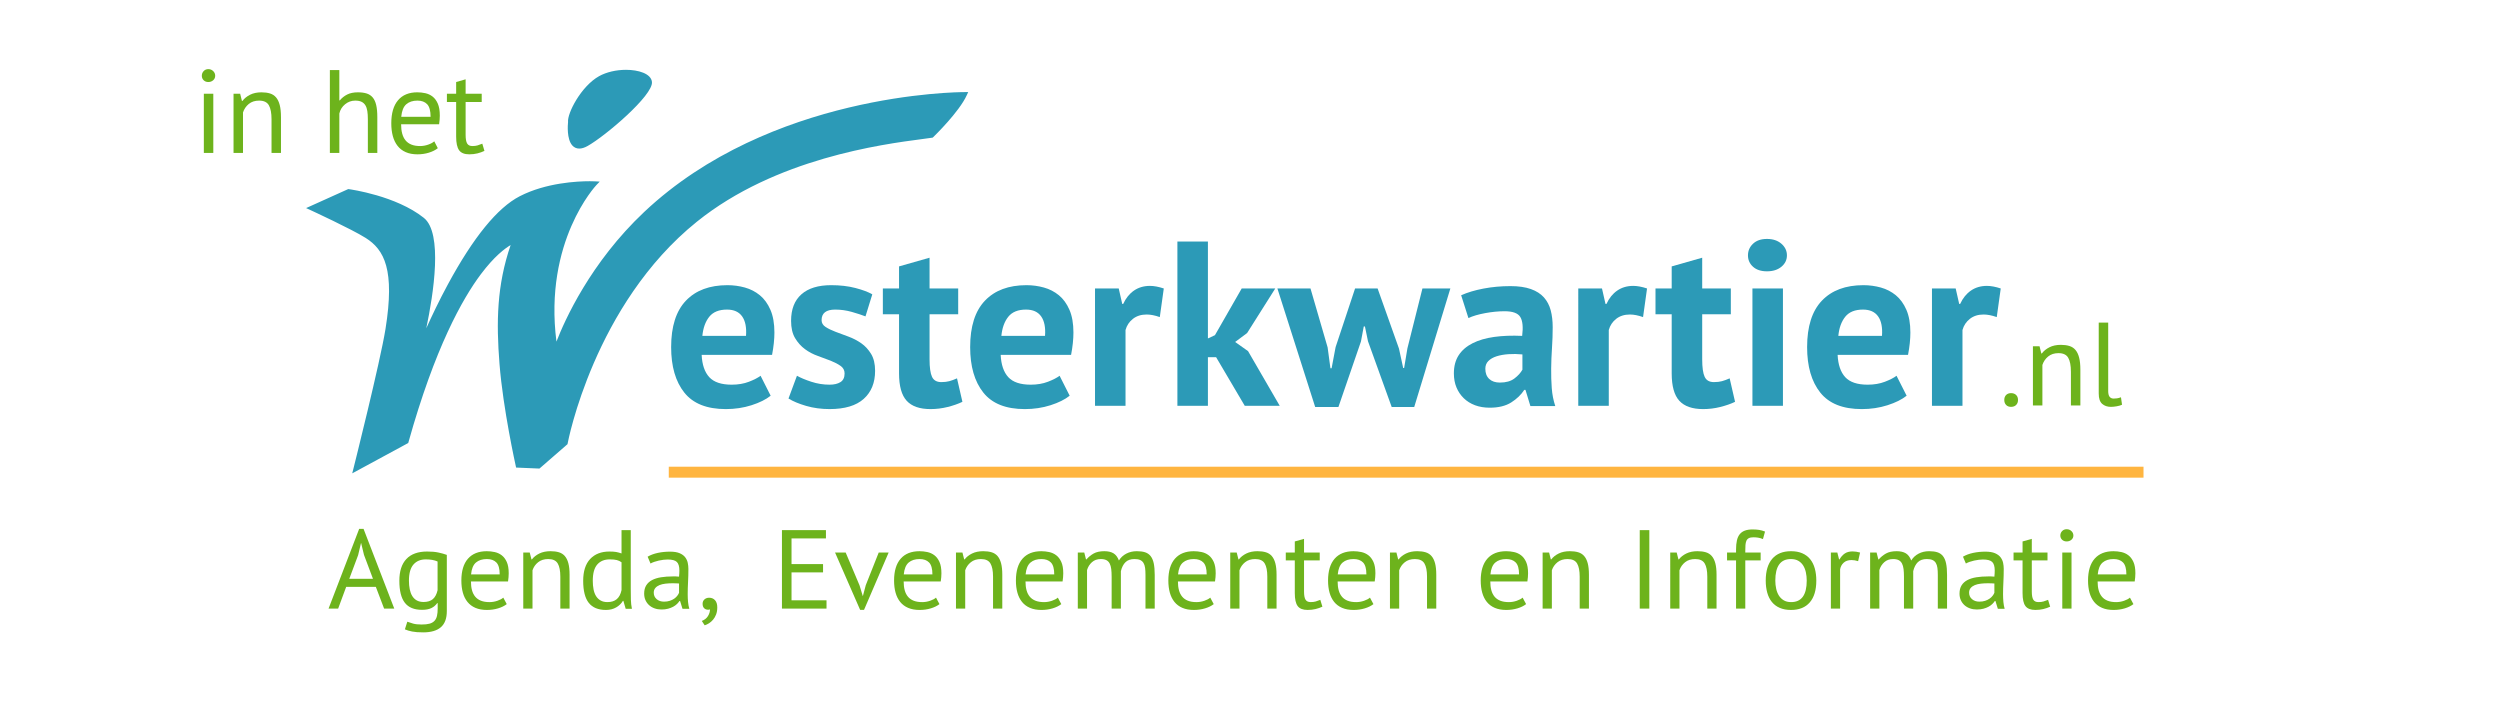
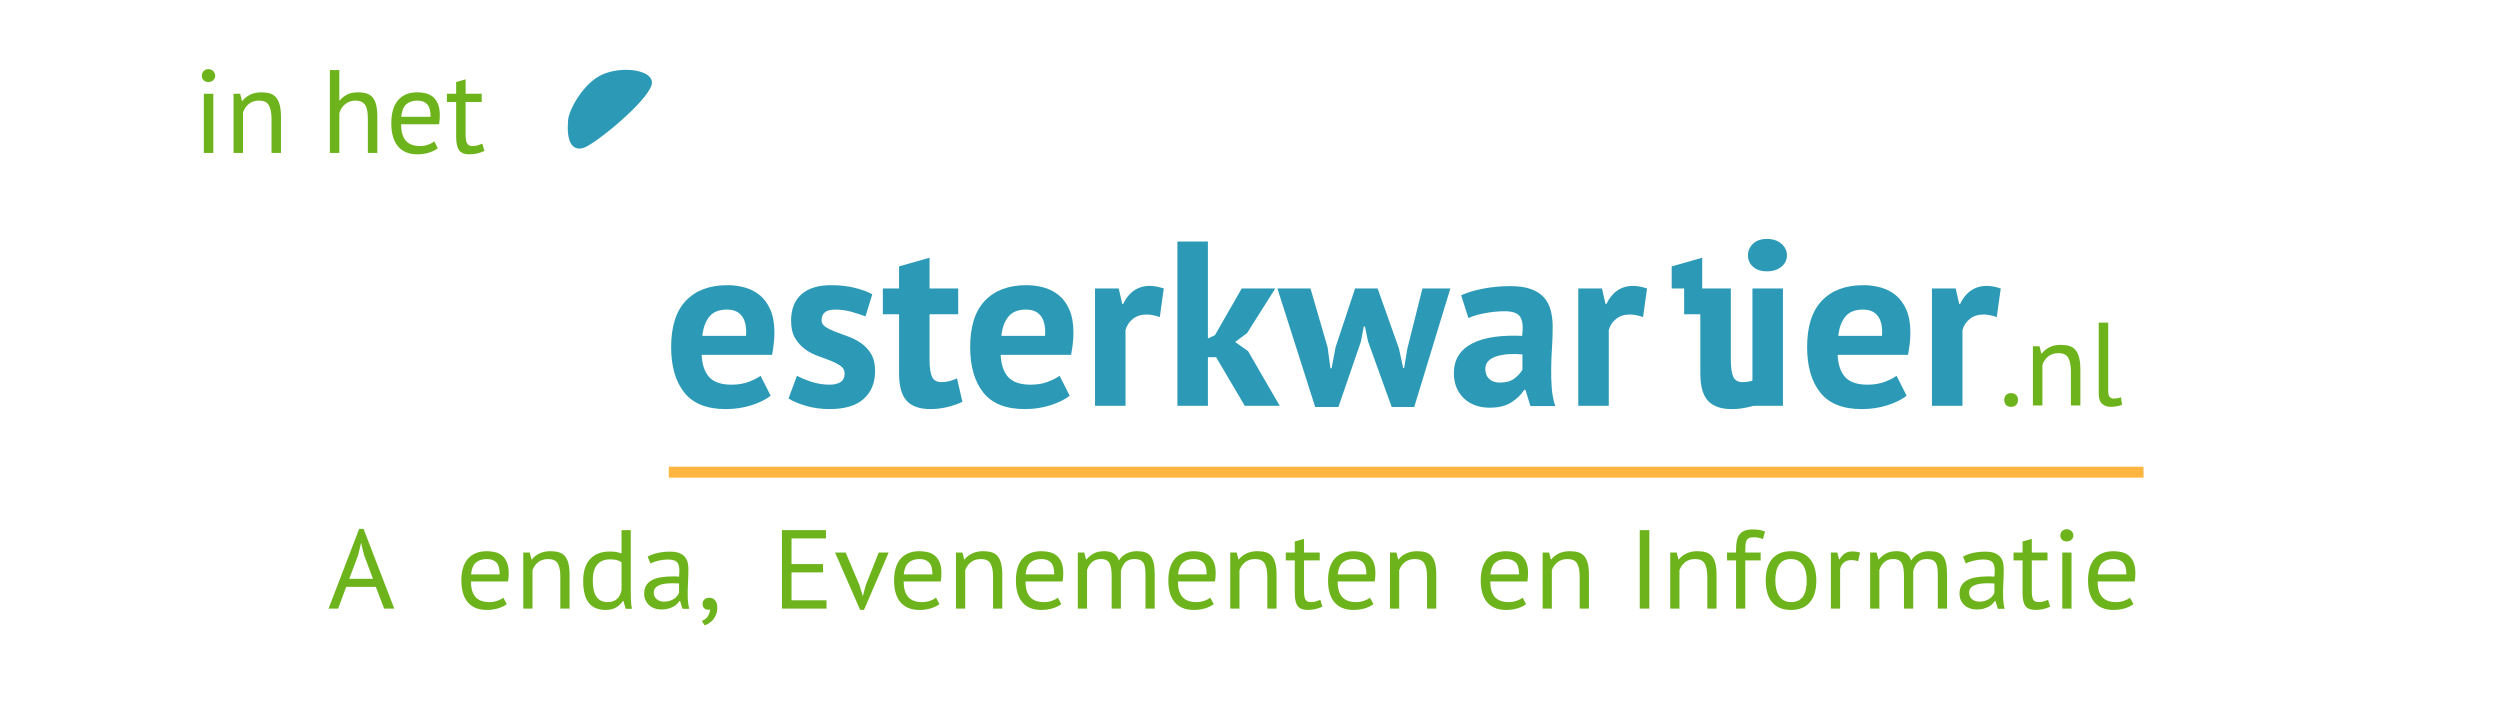
<svg xmlns="http://www.w3.org/2000/svg" version="1.1" id="Layer_1" x="0px" y="0px" width="471.416px" height="134px" viewBox="0 0 471.416 134" enable-background="new 0 0 471.416 134" xml:space="preserve">
  <g>
    <g>
      <path fill="#2C9AB7" d="M109.231,27.813c-0.461,0-0.852-0.174-1.159-0.519c-1.084-1.212-0.762-4.183-0.746-4.308    c-0.221-1.309,2.32-6.543,5.75-8.449c1.333-0.741,3.147-1.167,4.974-1.167c2.224,0,4.535,0.652,4.684,2.11    c0.226,2.266-8.393,9.834-12.022,11.867C110.16,27.657,109.662,27.813,109.231,27.813z" />
      <g>
        <path fill="#2C9AB7" d="M118.05,13.574c2.337,0,4.355,0.713,4.479,1.926c0.208,2.074-8.121,9.541-11.918,11.668     c-0.548,0.308-1.003,0.439-1.381,0.439c-2.223,0-1.702-4.599-1.702-4.599c-0.204-1.262,2.229-6.394,5.647-8.294     C114.59,13.929,116.399,13.574,118.05,13.574 M118.05,13.166c-1.859,0-3.708,0.434-5.073,1.191c-3.4,1.89-6.04,7.021-5.862,8.656     c-0.052,0.502-0.275,3.208,0.804,4.417c0.348,0.389,0.79,0.586,1.311,0.586c0.467,0,0.999-0.165,1.581-0.492     c3.341-1.872,12.376-9.554,12.125-12.065C122.775,13.874,120.365,13.166,118.05,13.166L118.05,13.166z" />
      </g>
    </g>
    <g>
-       <path fill="#2C9AB7" d="M66.845,88.406c0.05-0.198,5.041-20.066,6.05-26.342c1.808-11.274-0.228-15.1-3.84-17.375    c-2.693-1.697-10.358-5.229-10.436-5.263l-0.408-0.188l7.487-3.376l0.057,0.008c0.088,0.011,8.849,1.238,14.039,5.37    c3.929,3.128,1.296,16.768-0.044,22.588c2.698-6.296,10.264-22.482,18.352-26.644c4.924-2.532,10.801-2.806,13.099-2.806    c0.628,0,0.987,0.021,0.987,0.021l0.445,0.024l-0.31,0.321c-0.104,0.109-10.309,10.971-7.491,30.505    c1.132-3.117,5.913-14.898,16.793-25.145c23.653-22.279,58.824-22.534,60.309-22.534h0.317l-0.129,0.289    c-1.416,3.126-6.084,7.663-6.283,7.854l-0.046,0.045l-0.065,0.01c-0.468,0.072-1.093,0.155-1.85,0.253    c-7.577,0.996-27.702,3.64-42.589,15.623c-19.463,15.665-24.398,41.669-24.445,41.93l-0.014,0.07l-5.18,4.505l-4.162-0.179    l-0.034-0.152c-0.023-0.106-2.391-10.762-3.055-19.159c-0.642-8.114-0.5-15.132,2.259-22.879    c-0.887,0.434-3.142,1.826-6.082,5.725c-3.518,4.665-8.756,13.969-13.743,31.811L76.809,83.4l-10.076,5.458L66.845,88.406z" />
-       <path fill="#2C9AB7" d="M181.935,17.774C181.936,17.774,181.936,17.774,181.935,17.774c-1.416,3.126-6.24,7.791-6.24,7.791    c-5.057,0.78-28.082,2.674-44.536,15.92c-19.751,15.896-24.518,42.051-24.518,42.051l-5.064,4.403l-3.925-0.168    c0,0-2.38-10.648-3.051-19.13c-0.673-8.481-0.424-15.537,2.406-23.235c0,0-10.669,3.137-20.373,37.853l-9.591,5.196    c0,0,5.032-20.004,6.054-26.36c1.885-11.754-0.475-15.403-3.934-17.581c-2.735-1.724-10.459-5.276-10.459-5.276l7.024-3.167    c0,0,8.732,1.183,13.938,5.328c4.875,3.881-0.756,24.995-0.756,24.995s9.351-23.917,19.287-29.03    c4.888-2.514,10.728-2.784,13.005-2.784c0.62,0,0.977,0.021,0.977,0.021s-10.705,11.104-7.421,31.497    c0,0,4.301-13.876,17.009-25.845C145.589,17.815,181.675,17.774,181.935,17.774 M182.57,17.366h-0.633h-0.001    c-1.489,0-36.738,0.257-60.45,22.59c-10.161,9.57-15.021,20.48-16.559,24.463c-2.414-18.919,7.441-29.426,7.544-29.533    l0.616-0.641l-0.888-0.051c0,0-0.364-0.021-0.999-0.021c-2.313,0-8.228,0.277-13.191,2.83c-4.196,2.158-8.752,7.745-13.542,16.601    c-1.661,3.071-3.061,6.021-4.084,8.299c1.372-6.523,3.15-17.945-0.462-20.822c-5.233-4.167-13.776-5.364-14.137-5.413    l-0.117-0.015l-0.107,0.047l-7.023,3.168l-0.818,0.369l0.815,0.375c0.077,0.036,7.73,3.562,10.412,5.25    c3.544,2.232,5.539,6.006,3.748,17.17c-1.007,6.266-5.996,26.124-6.046,26.325l-0.228,0.901l0.818-0.442l9.592-5.197l0.151-0.082    l0.047-0.168c4.962-17.75,10.168-27.023,13.66-31.677c2.522-3.359,4.534-4.857,5.602-5.482    c-2.603,7.584-2.727,14.499-2.095,22.464c0.665,8.413,3.036,19.082,3.059,19.187l0.068,0.306l0.313,0.014l3.923,0.168l0.163,0.008    l0.123-0.105l5.064-4.403l0.109-0.095l0.025-0.142c0.047-0.261,4.973-26.194,24.373-41.808    c14.842-11.948,34.927-14.586,42.487-15.58c0.76-0.1,1.386-0.182,1.854-0.254l0.128-0.021l0.094-0.09    c0.2-0.193,4.897-4.754,6.329-7.916L182.57,17.366L182.57,17.366z" />
-     </g>
+       </g>
  </g>
  <g enable-background="new    ">
    <path fill="#2C9AB7" d="M145.32,74.619c-0.885,0.708-2.088,1.306-3.607,1.793c-1.52,0.486-3.135,0.729-4.846,0.729   c-3.57,0-6.182-1.04-7.833-3.12c-1.653-2.08-2.479-4.935-2.479-8.563c0-3.895,0.93-6.816,2.788-8.763   c1.859-1.947,4.47-2.921,7.834-2.921c1.121,0,2.213,0.148,3.275,0.442c1.062,0.295,2.006,0.782,2.833,1.46   c0.826,0.679,1.49,1.594,1.992,2.744c0.501,1.151,0.752,2.582,0.752,4.293c0,0.62-0.038,1.284-0.111,1.992   c-0.074,0.708-0.185,1.446-0.332,2.213h-13.277c0.089,1.859,0.568,3.26,1.438,4.205c0.87,0.944,2.279,1.416,4.227,1.416   c1.209,0,2.294-0.184,3.253-0.553c0.958-0.369,1.689-0.745,2.191-1.129L145.32,74.619z M137.088,58.377   c-1.504,0-2.619,0.45-3.341,1.35c-0.723,0.9-1.158,2.102-1.306,3.607h8.232c0.118-1.593-0.125-2.817-0.73-3.673   C139.338,58.805,138.386,58.377,137.088,58.377z" />
    <path fill="#2C9AB7" d="M159.261,70.415c0-0.59-0.251-1.062-0.752-1.416c-0.502-0.354-1.122-0.679-1.859-0.974   c-0.738-0.295-1.549-0.598-2.434-0.908c-0.885-0.31-1.697-0.737-2.434-1.284c-0.738-0.545-1.357-1.239-1.859-2.08   c-0.502-0.841-0.752-1.925-0.752-3.253c0-2.183,0.648-3.85,1.947-5.001c1.298-1.151,3.171-1.726,5.621-1.726   c1.682,0,3.201,0.177,4.559,0.531c1.357,0.354,2.419,0.752,3.187,1.195l-1.284,4.16c-0.679-0.266-1.535-0.545-2.567-0.841   c-1.033-0.294-2.08-0.442-3.143-0.442c-1.711,0-2.567,0.664-2.567,1.991c0,0.531,0.25,0.959,0.752,1.284   c0.501,0.325,1.121,0.627,1.859,0.907c0.737,0.281,1.549,0.583,2.434,0.907c0.885,0.325,1.696,0.746,2.434,1.261   c0.737,0.517,1.357,1.188,1.859,2.014c0.501,0.827,0.752,1.888,0.752,3.186c0,2.243-0.716,4.006-2.146,5.289   c-1.431,1.283-3.578,1.925-6.439,1.925c-1.564,0-3.032-0.198-4.404-0.597s-2.486-0.863-3.341-1.395l1.593-4.293   c0.678,0.384,1.578,0.76,2.7,1.129c1.121,0.369,2.271,0.553,3.452,0.553c0.855,0,1.542-0.162,2.058-0.486   C159.002,71.729,159.261,71.183,159.261,70.415z" />
    <path fill="#2C9AB7" d="M166.475,54.394h3.054v-4.16l5.754-1.638v5.798h5.399v4.868h-5.399v8.498c0,1.534,0.155,2.633,0.464,3.297   c0.31,0.664,0.892,0.996,1.749,0.996c0.59,0,1.099-0.06,1.527-0.178c0.427-0.117,0.907-0.294,1.438-0.53l1.018,4.426   c-0.796,0.384-1.726,0.708-2.788,0.974s-2.14,0.397-3.231,0.397c-2.036,0-3.534-0.523-4.492-1.57   c-0.959-1.047-1.438-2.767-1.438-5.156V59.262h-3.054V54.394z" />
    <path fill="#2C9AB7" d="M201.705,74.619c-0.885,0.708-2.088,1.306-3.607,1.793c-1.52,0.486-3.135,0.729-4.846,0.729   c-3.57,0-6.182-1.04-7.833-3.12c-1.653-2.08-2.479-4.935-2.479-8.563c0-3.895,0.93-6.816,2.788-8.763   c1.859-1.947,4.47-2.921,7.834-2.921c1.121,0,2.213,0.148,3.275,0.442c1.062,0.295,2.006,0.782,2.833,1.46   c0.826,0.679,1.49,1.594,1.992,2.744c0.501,1.151,0.752,2.582,0.752,4.293c0,0.62-0.038,1.284-0.111,1.992   c-0.074,0.708-0.185,1.446-0.332,2.213h-13.277c0.089,1.859,0.568,3.26,1.438,4.205c0.87,0.944,2.279,1.416,4.227,1.416   c1.209,0,2.294-0.184,3.253-0.553c0.958-0.369,1.689-0.745,2.191-1.129L201.705,74.619z M193.472,58.377   c-1.504,0-2.619,0.45-3.341,1.35c-0.723,0.9-1.158,2.102-1.306,3.607h8.232c0.118-1.593-0.125-2.817-0.73-3.673   C195.722,58.805,194.771,58.377,193.472,58.377z" />
    <path fill="#2C9AB7" d="M218.699,59.793c-0.915-0.324-1.741-0.487-2.479-0.487c-1.033,0-1.896,0.273-2.589,0.819   c-0.693,0.546-1.158,1.247-1.394,2.102v14.295h-5.754V54.394h4.47l0.664,2.921h0.177c0.502-1.091,1.18-1.932,2.036-2.522   c0.855-0.59,1.859-0.885,3.01-0.885c0.767,0,1.638,0.163,2.611,0.487L218.699,59.793z" />
    <path fill="#2C9AB7" d="M229.321,67.361h-1.549v9.162h-5.754v-30.98h5.754V63.82l1.328-0.62l5.045-8.807h6.329l-5.312,8.409   l-2.257,1.682l2.435,1.726l5.975,10.312h-6.595L229.321,67.361z" />
    <path fill="#2C9AB7" d="M259.77,54.394l4.027,11.33l0.797,3.674h0.177l0.62-3.718l2.832-11.286h5.267l-6.815,22.351h-4.249   l-4.47-12.393l-0.575-2.788h-0.222l-0.531,2.833l-4.248,12.348h-4.382l-7.126-22.351h6.241l3.23,11.109l0.531,3.939h0.221   l0.753-3.983l3.673-11.064H259.77z" />
    <path fill="#2C9AB7" d="M275.525,55.677c1.18-0.531,2.582-0.951,4.205-1.261c1.622-0.31,3.319-0.464,5.089-0.464   c1.534,0,2.817,0.185,3.851,0.553c1.033,0.369,1.852,0.893,2.457,1.571c0.604,0.679,1.032,1.49,1.283,2.434   c0.25,0.945,0.376,2.007,0.376,3.187c0,1.298-0.044,2.604-0.133,3.917c-0.089,1.313-0.141,2.605-0.154,3.873   c-0.016,1.27,0.021,2.501,0.11,3.695c0.088,1.195,0.31,2.324,0.664,3.386h-4.691l-0.93-3.054h-0.222   c-0.59,0.915-1.409,1.704-2.456,2.368c-1.048,0.664-2.397,0.996-4.05,0.996c-1.033,0-1.962-0.155-2.788-0.465   c-0.826-0.311-1.534-0.753-2.124-1.328c-0.591-0.575-1.048-1.254-1.372-2.036c-0.325-0.781-0.487-1.659-0.487-2.633   c0-1.356,0.303-2.501,0.907-3.43s1.476-1.682,2.611-2.257c1.136-0.575,2.493-0.974,4.072-1.195   c1.578-0.221,3.341-0.288,5.288-0.199c0.207-1.652,0.089-2.839-0.354-3.562c-0.442-0.723-1.432-1.084-2.966-1.084   c-1.15,0-2.367,0.118-3.65,0.354c-1.284,0.237-2.339,0.546-3.165,0.93L275.525,55.677z M282.828,72.141   c1.15,0,2.065-0.258,2.744-0.774c0.679-0.516,1.18-1.069,1.505-1.659V66.83c-0.915-0.088-1.793-0.103-2.634-0.044   c-0.841,0.06-1.586,0.192-2.234,0.398c-0.649,0.207-1.166,0.502-1.55,0.885c-0.384,0.384-0.575,0.871-0.575,1.46   c0,0.827,0.244,1.469,0.73,1.926C281.302,71.913,281.971,72.141,282.828,72.141z" />
    <path fill="#2C9AB7" d="M309.826,59.793c-0.915-0.324-1.741-0.487-2.479-0.487c-1.033,0-1.896,0.273-2.59,0.819   c-0.693,0.546-1.158,1.247-1.394,2.102v14.295h-5.754V54.394h4.471l0.663,2.921h0.178c0.501-1.091,1.18-1.932,2.035-2.522   c0.855-0.59,1.859-0.885,3.01-0.885c0.767,0,1.638,0.163,2.611,0.487L309.826,59.793z" />
-     <path fill="#2C9AB7" d="M312.171,54.394h3.054v-4.16l5.753-1.638v5.798h5.399v4.868h-5.399v8.498c0,1.534,0.155,2.633,0.465,3.297   s0.893,0.996,1.748,0.996c0.59,0,1.1-0.06,1.527-0.178c0.427-0.117,0.907-0.294,1.438-0.53l1.018,4.426   c-0.797,0.384-1.726,0.708-2.788,0.974s-2.14,0.397-3.23,0.397c-2.036,0-3.534-0.523-4.492-1.57   c-0.96-1.047-1.438-2.767-1.438-5.156V59.262h-3.054V54.394z" />
+     <path fill="#2C9AB7" d="M312.171,54.394h3.054v-4.16l5.753-1.638v5.798h5.399v4.868v8.498c0,1.534,0.155,2.633,0.465,3.297   s0.893,0.996,1.748,0.996c0.59,0,1.1-0.06,1.527-0.178c0.427-0.117,0.907-0.294,1.438-0.53l1.018,4.426   c-0.797,0.384-1.726,0.708-2.788,0.974s-2.14,0.397-3.23,0.397c-2.036,0-3.534-0.523-4.492-1.57   c-0.96-1.047-1.438-2.767-1.438-5.156V59.262h-3.054V54.394z" />
    <path fill="#2C9AB7" d="M329.608,48.153c0-0.855,0.316-1.586,0.951-2.191c0.635-0.604,1.512-0.907,2.634-0.907   c1.121,0,2.028,0.303,2.722,0.907c0.693,0.605,1.04,1.335,1.04,2.191c0,0.856-0.347,1.571-1.04,2.146   c-0.693,0.575-1.601,0.863-2.722,0.863c-1.122,0-1.999-0.288-2.634-0.863C329.925,49.724,329.608,49.009,329.608,48.153z    M330.449,54.394h5.754v22.129h-5.754V54.394z" />
    <path fill="#2C9AB7" d="M359.526,74.619c-0.885,0.708-2.088,1.306-3.606,1.793c-1.521,0.486-3.136,0.729-4.847,0.729   c-3.57,0-6.182-1.04-7.834-3.12s-2.478-4.935-2.478-8.563c0-3.895,0.929-6.816,2.788-8.763c1.858-1.947,4.47-2.921,7.833-2.921   c1.121,0,2.213,0.148,3.275,0.442c1.062,0.295,2.006,0.782,2.833,1.46c0.825,0.679,1.489,1.594,1.991,2.744   c0.501,1.151,0.752,2.582,0.752,4.293c0,0.62-0.037,1.284-0.11,1.992c-0.074,0.708-0.185,1.446-0.332,2.213h-13.277   c0.089,1.859,0.568,3.26,1.438,4.205s2.279,1.416,4.227,1.416c1.21,0,2.294-0.184,3.253-0.553s1.688-0.745,2.19-1.129   L359.526,74.619z M351.295,58.377c-1.505,0-2.619,0.45-3.342,1.35c-0.724,0.9-1.158,2.102-1.306,3.607h8.232   c0.117-1.593-0.126-2.817-0.73-3.673C353.544,58.805,352.593,58.377,351.295,58.377z" />
    <path fill="#2C9AB7" d="M376.521,59.793c-0.915-0.324-1.741-0.487-2.479-0.487c-1.033,0-1.896,0.273-2.59,0.819   c-0.693,0.546-1.158,1.247-1.394,2.102v14.295h-5.754V54.394h4.471l0.663,2.921h0.178c0.501-1.091,1.18-1.932,2.035-2.522   c0.855-0.59,1.859-0.885,3.01-0.885c0.767,0,1.638,0.163,2.611,0.487L376.521,59.793z" />
  </g>
  <g enable-background="new    ">
    <path fill="#6DB31C" d="M70.869,110.66h-5.59l-1.517,4.102h-1.807l5.771-15.032h0.828l5.792,15.032h-1.917L70.869,110.66z    M65.864,109.138h4.463l-1.69-4.503l-0.542-2.241h-0.021l-0.542,2.283L65.864,109.138z" />
-     <path fill="#6DB31C" d="M84.254,115.248c0,1.367-0.374,2.375-1.122,3.023c-0.748,0.647-1.854,0.973-3.321,0.973   c-0.871,0-1.572-0.053-2.102-0.159c-0.53-0.105-0.983-0.243-1.361-0.412l0.458-1.438c0.333,0.127,0.704,0.246,1.11,0.359   c0.406,0.112,0.937,0.169,1.59,0.169c0.609,0,1.106-0.053,1.492-0.158c0.384-0.105,0.693-0.282,0.925-0.528   c0.232-0.247,0.392-0.564,0.479-0.952c0.087-0.388,0.131-0.849,0.131-1.385v-1.015h-0.087c-0.291,0.409-0.661,0.723-1.11,0.941   c-0.45,0.218-1.038,0.327-1.764,0.327c-1.466,0-2.544-0.443-3.233-1.332c-0.69-0.888-1.035-2.269-1.035-4.144   c0-1.804,0.443-3.175,1.329-4.112c0.885-0.938,2.192-1.406,3.919-1.406c0.828,0,1.535,0.063,2.124,0.19   c0.588,0.127,1.114,0.275,1.579,0.444V115.248z M79.877,113.515c0.74,0,1.321-0.18,1.742-0.539c0.421-0.359,0.718-0.92,0.893-1.681   v-5.413c-0.581-0.268-1.321-0.401-2.221-0.401c-0.987,0-1.764,0.324-2.33,0.973c-0.566,0.648-0.849,1.663-0.849,3.044   c0,0.592,0.051,1.135,0.152,1.628c0.102,0.494,0.261,0.917,0.479,1.269c0.218,0.353,0.501,0.628,0.85,0.825   C78.94,113.416,79.368,113.515,79.877,113.515z" />
    <path fill="#6DB31C" d="M95.555,113.916c-0.436,0.338-0.983,0.606-1.644,0.804s-1.361,0.296-2.102,0.296   c-0.827,0-1.546-0.131-2.156-0.392s-1.11-0.634-1.502-1.12s-0.683-1.067-0.871-1.744c-0.189-0.677-0.283-1.438-0.283-2.283   c0-1.805,0.414-3.179,1.241-4.123c0.828-0.944,2.011-1.416,3.55-1.416c0.493,0,0.987,0.053,1.48,0.158s0.937,0.307,1.329,0.603   s0.711,0.716,0.958,1.258c0.247,0.543,0.37,1.258,0.37,2.146c0,0.466-0.043,0.98-0.13,1.544h-6.99c0,0.62,0.065,1.17,0.196,1.649   c0.131,0.479,0.334,0.884,0.61,1.215c0.275,0.332,0.635,0.585,1.078,0.762c0.442,0.176,0.983,0.264,1.622,0.264   c0.494,0,0.987-0.084,1.481-0.253c0.493-0.17,0.863-0.367,1.11-0.593L95.555,113.916z M91.81,105.417   c-0.856,0-1.542,0.219-2.058,0.655c-0.516,0.438-0.824,1.184-0.926,2.241h5.401c0-1.071-0.211-1.821-0.632-2.252   C93.175,105.632,92.579,105.417,91.81,105.417z" />
    <path fill="#6DB31C" d="M105.659,114.762v-6.025c0-1.1-0.164-1.928-0.49-2.484s-0.925-0.835-1.796-0.835   c-0.77,0-1.404,0.201-1.905,0.603s-0.853,0.906-1.056,1.512v7.23h-1.742V104.19h1.219l0.327,1.29h0.087   c0.348-0.451,0.816-0.821,1.404-1.11c0.588-0.288,1.289-0.433,2.102-0.433c0.595,0,1.118,0.066,1.568,0.2   c0.45,0.135,0.824,0.37,1.122,0.708c0.297,0.339,0.522,0.793,0.675,1.364c0.153,0.57,0.229,1.293,0.229,2.167v6.385H105.659z" />
    <path fill="#6DB31C" d="M118.943,111.125c0,0.719,0.007,1.371,0.021,1.956c0.014,0.585,0.08,1.159,0.196,1.723h-1.176l-0.436-1.501   h-0.087c-0.291,0.494-0.711,0.902-1.263,1.227s-1.198,0.486-1.938,0.486c-1.452,0-2.53-0.444-3.234-1.332s-1.056-2.276-1.056-4.165   c0-1.804,0.439-3.175,1.317-4.112s2.087-1.406,3.626-1.406c0.537,0,0.961,0.029,1.274,0.085c0.312,0.057,0.649,0.148,1.013,0.275   v-4.398h1.742V111.125z M114.544,113.535c0.74,0,1.328-0.187,1.764-0.56c0.436-0.374,0.733-0.941,0.893-1.702v-5.243   c-0.261-0.197-0.559-0.339-0.893-0.423c-0.334-0.085-0.777-0.127-1.328-0.127c-1.002,0-1.786,0.32-2.352,0.962   c-0.566,0.642-0.849,1.667-0.849,3.076c0,0.578,0.047,1.113,0.142,1.606c0.094,0.494,0.25,0.917,0.468,1.269   c0.218,0.353,0.504,0.631,0.86,0.835C113.604,113.434,114.036,113.535,114.544,113.535z" />
    <path fill="#6DB31C" d="M122.122,104.973c0.552-0.323,1.194-0.563,1.927-0.719c0.733-0.154,1.499-0.232,2.297-0.232   c0.755,0,1.361,0.099,1.818,0.296c0.458,0.198,0.806,0.455,1.045,0.771c0.239,0.317,0.399,0.666,0.479,1.047   c0.08,0.381,0.12,0.761,0.12,1.142c0,0.846-0.021,1.67-0.065,2.474c-0.043,0.804-0.065,1.564-0.065,2.283   c0,0.521,0.021,1.015,0.065,1.48c0.044,0.465,0.124,0.895,0.24,1.289h-1.285l-0.458-1.479h-0.109   c-0.13,0.197-0.294,0.391-0.49,0.581c-0.196,0.19-0.432,0.359-0.708,0.508c-0.276,0.147-0.595,0.271-0.958,0.37   c-0.363,0.098-0.777,0.147-1.241,0.147c-0.465,0-0.896-0.07-1.296-0.211s-0.744-0.342-1.034-0.603   c-0.291-0.261-0.519-0.574-0.686-0.941c-0.167-0.366-0.25-0.782-0.25-1.247c0-0.62,0.131-1.138,0.392-1.554s0.628-0.747,1.1-0.994   c0.472-0.246,1.038-0.423,1.699-0.528c0.66-0.105,1.39-0.158,2.188-0.158c0.203,0,0.403,0,0.599,0c0.196,0,0.396,0.014,0.599,0.042   c0.043-0.423,0.065-0.804,0.065-1.142c0-0.775-0.16-1.317-0.479-1.628c-0.319-0.31-0.9-0.465-1.742-0.465   c-0.247,0-0.512,0.018-0.795,0.054c-0.283,0.037-0.574,0.087-0.871,0.152c-0.298,0.065-0.581,0.146-0.849,0.239   c-0.269,0.095-0.505,0.199-0.708,0.315L122.122,104.973z M125.214,113.451c0.406,0,0.77-0.053,1.089-0.159   c0.319-0.105,0.595-0.239,0.828-0.401c0.232-0.162,0.424-0.342,0.577-0.539c0.152-0.197,0.265-0.388,0.337-0.571v-1.754   c-0.204-0.015-0.411-0.024-0.621-0.032c-0.211-0.007-0.417-0.011-0.621-0.011c-0.45,0-0.89,0.025-1.317,0.074   c-0.429,0.05-0.806,0.141-1.133,0.274c-0.326,0.135-0.588,0.317-0.784,0.55s-0.294,0.525-0.294,0.878   c0,0.493,0.181,0.898,0.544,1.216C124.183,113.292,124.648,113.451,125.214,113.451z" />
    <path fill="#6DB31C" d="M132.487,113.853c0-0.338,0.116-0.613,0.349-0.824c0.232-0.212,0.53-0.317,0.893-0.317   c0.45,0,0.817,0.155,1.1,0.465c0.283,0.311,0.424,0.762,0.424,1.354c0,0.507-0.073,0.951-0.218,1.332   c-0.145,0.38-0.334,0.708-0.566,0.982c-0.232,0.275-0.487,0.501-0.762,0.677c-0.276,0.177-0.552,0.307-0.828,0.392l-0.544-0.825   c0.522-0.197,0.911-0.504,1.165-0.919c0.254-0.416,0.381-0.835,0.381-1.258c-0.131,0.042-0.254,0.062-0.371,0.062   c-0.291,0-0.533-0.095-0.729-0.285C132.585,114.497,132.487,114.22,132.487,113.853z" />
    <path fill="#6DB31C" d="M147.448,99.962h8.297v1.565h-6.49v4.841h5.945v1.564h-5.945v5.265h6.598v1.564h-8.405V99.962z" />
    <path fill="#6DB31C" d="M162.081,110.386l0.61,2.008h0.021l0.544-2.051l2.439-6.152h1.873l-4.639,10.804h-0.74l-4.726-10.804h2.003   L162.081,110.386z" />
    <path fill="#6DB31C" d="M177.15,113.916c-0.436,0.338-0.983,0.606-1.644,0.804s-1.361,0.296-2.102,0.296   c-0.827,0-1.546-0.131-2.156-0.392s-1.11-0.634-1.502-1.12s-0.683-1.067-0.871-1.744c-0.189-0.677-0.283-1.438-0.283-2.283   c0-1.805,0.414-3.179,1.241-4.123c0.828-0.944,2.011-1.416,3.55-1.416c0.493,0,0.987,0.053,1.48,0.158s0.937,0.307,1.329,0.603   s0.711,0.716,0.958,1.258c0.247,0.543,0.37,1.258,0.37,2.146c0,0.466-0.043,0.98-0.13,1.544h-6.99c0,0.62,0.065,1.17,0.196,1.649   c0.131,0.479,0.334,0.884,0.61,1.215c0.275,0.332,0.635,0.585,1.078,0.762c0.442,0.176,0.983,0.264,1.622,0.264   c0.494,0,0.987-0.084,1.481-0.253c0.493-0.17,0.863-0.367,1.11-0.593L177.15,113.916z M173.405,105.417   c-0.856,0-1.542,0.219-2.058,0.655c-0.516,0.438-0.824,1.184-0.926,2.241h5.401c0-1.071-0.211-1.821-0.632-2.252   C174.769,105.632,174.174,105.417,173.405,105.417z" />
    <path fill="#6DB31C" d="M187.254,114.762v-6.025c0-1.1-0.164-1.928-0.49-2.484s-0.925-0.835-1.796-0.835   c-0.77,0-1.404,0.201-1.905,0.603s-0.853,0.906-1.056,1.512v7.23h-1.742V104.19h1.219l0.327,1.29h0.087   c0.348-0.451,0.816-0.821,1.404-1.11c0.588-0.288,1.289-0.433,2.102-0.433c0.595,0,1.118,0.066,1.568,0.2   c0.45,0.135,0.824,0.37,1.122,0.708c0.297,0.339,0.522,0.793,0.675,1.364c0.153,0.57,0.229,1.293,0.229,2.167v6.385H187.254z" />
    <path fill="#6DB31C" d="M200.124,113.916c-0.436,0.338-0.983,0.606-1.644,0.804s-1.361,0.296-2.102,0.296   c-0.827,0-1.546-0.131-2.156-0.392s-1.11-0.634-1.502-1.12s-0.683-1.067-0.871-1.744c-0.189-0.677-0.283-1.438-0.283-2.283   c0-1.805,0.414-3.179,1.241-4.123c0.828-0.944,2.011-1.416,3.55-1.416c0.493,0,0.987,0.053,1.48,0.158s0.937,0.307,1.329,0.603   s0.711,0.716,0.958,1.258c0.247,0.543,0.37,1.258,0.37,2.146c0,0.466-0.043,0.98-0.13,1.544h-6.99c0,0.62,0.065,1.17,0.196,1.649   c0.131,0.479,0.334,0.884,0.61,1.215c0.275,0.332,0.635,0.585,1.078,0.762c0.442,0.176,0.983,0.264,1.622,0.264   c0.494,0,0.987-0.084,1.481-0.253c0.493-0.17,0.863-0.367,1.11-0.593L200.124,113.916z M196.378,105.417   c-0.856,0-1.542,0.219-2.058,0.655c-0.516,0.438-0.824,1.184-0.926,2.241h5.401c0-1.071-0.211-1.821-0.632-2.252   C197.743,105.632,197.148,105.417,196.378,105.417z" />
    <path fill="#6DB31C" d="M209.618,114.762v-5.983c0-0.563-0.025-1.054-0.076-1.469c-0.051-0.416-0.148-0.765-0.294-1.047   s-0.352-0.493-0.62-0.635c-0.27-0.141-0.621-0.211-1.057-0.211c-0.668,0-1.223,0.197-1.666,0.592   c-0.442,0.395-0.751,0.888-0.925,1.48v7.272h-1.743V104.19h1.219l0.327,1.29h0.087c0.393-0.451,0.846-0.821,1.361-1.11   c0.515-0.288,1.187-0.433,2.014-0.433c0.697,0,1.267,0.13,1.71,0.391c0.442,0.261,0.787,0.716,1.034,1.363   c0.334-0.549,0.795-0.979,1.383-1.289s1.252-0.465,1.992-0.465c0.61,0,1.125,0.066,1.547,0.2c0.421,0.135,0.769,0.37,1.045,0.708   c0.275,0.339,0.476,0.797,0.599,1.375s0.186,1.311,0.186,2.198v6.343h-1.742v-6.363c0-0.508-0.025-0.948-0.076-1.322   c-0.051-0.373-0.152-0.683-0.305-0.93c-0.152-0.246-0.363-0.43-0.632-0.55c-0.269-0.119-0.621-0.18-1.057-0.18   c-0.726,0-1.292,0.197-1.698,0.592s-0.696,0.959-0.871,1.691v7.062H209.618z" />
    <path fill="#6DB31C" d="M228.869,113.916c-0.436,0.338-0.983,0.606-1.645,0.804c-0.66,0.197-1.36,0.296-2.102,0.296   c-0.827,0-1.546-0.131-2.155-0.392c-0.61-0.261-1.11-0.634-1.503-1.12c-0.392-0.486-0.683-1.067-0.871-1.744   s-0.283-1.438-0.283-2.283c0-1.805,0.414-3.179,1.241-4.123c0.828-0.944,2.011-1.416,3.55-1.416c0.493,0,0.987,0.053,1.48,0.158   c0.494,0.105,0.937,0.307,1.329,0.603c0.392,0.296,0.711,0.716,0.958,1.258c0.246,0.543,0.37,1.258,0.37,2.146   c0,0.466-0.044,0.98-0.131,1.544h-6.99c0,0.62,0.065,1.17,0.196,1.649c0.131,0.479,0.334,0.884,0.609,1.215   c0.275,0.332,0.635,0.585,1.078,0.762c0.442,0.176,0.983,0.264,1.622,0.264c0.494,0,0.987-0.084,1.481-0.253   c0.493-0.17,0.863-0.367,1.11-0.593L228.869,113.916z M225.123,105.417c-0.856,0-1.542,0.219-2.058,0.655   c-0.516,0.438-0.824,1.184-0.926,2.241h5.401c0-1.071-0.211-1.821-0.632-2.252C226.488,105.632,225.892,105.417,225.123,105.417z" />
    <path fill="#6DB31C" d="M238.972,114.762v-6.025c0-1.1-0.163-1.928-0.49-2.484c-0.326-0.557-0.925-0.835-1.796-0.835   c-0.771,0-1.405,0.201-1.906,0.603c-0.5,0.401-0.853,0.906-1.056,1.512v7.23h-1.742V104.19h1.22l0.326,1.29h0.087   c0.349-0.451,0.817-0.821,1.405-1.11c0.588-0.288,1.288-0.433,2.102-0.433c0.595,0,1.117,0.066,1.567,0.2   c0.45,0.135,0.824,0.37,1.121,0.708c0.298,0.339,0.523,0.793,0.676,1.364c0.152,0.57,0.229,1.293,0.229,2.167v6.385H238.972z" />
    <path fill="#6DB31C" d="M242.456,104.19h1.699v-2.093l1.742-0.486v2.579h2.961v1.48h-2.961v5.856c0,0.732,0.094,1.251,0.282,1.554   s0.509,0.454,0.959,0.454c0.377,0,0.696-0.038,0.958-0.116c0.261-0.077,0.551-0.18,0.871-0.307l0.392,1.29   c-0.392,0.184-0.82,0.331-1.285,0.444c-0.465,0.112-0.965,0.169-1.502,0.169c-0.886,0-1.511-0.243-1.873-0.729   c-0.363-0.486-0.544-1.301-0.544-2.442v-6.173h-1.699V104.19z" />
    <path fill="#6DB31C" d="M258.984,113.916c-0.436,0.338-0.983,0.606-1.644,0.804c-0.661,0.197-1.361,0.296-2.102,0.296   c-0.828,0-1.547-0.131-2.156-0.392s-1.11-0.634-1.503-1.12c-0.392-0.486-0.682-1.067-0.87-1.744   c-0.189-0.677-0.283-1.438-0.283-2.283c0-1.805,0.413-3.179,1.241-4.123c0.827-0.944,2.01-1.416,3.549-1.416   c0.494,0,0.987,0.053,1.481,0.158c0.493,0.105,0.937,0.307,1.328,0.603s0.711,0.716,0.958,1.258c0.247,0.543,0.37,1.258,0.37,2.146   c0,0.466-0.043,0.98-0.131,1.544h-6.99c0,0.62,0.065,1.17,0.196,1.649c0.131,0.479,0.334,0.884,0.61,1.215   c0.275,0.332,0.635,0.585,1.077,0.762c0.443,0.176,0.983,0.264,1.623,0.264c0.493,0,0.986-0.084,1.48-0.253   c0.493-0.17,0.863-0.367,1.11-0.593L258.984,113.916z M255.239,105.417c-0.857,0-1.543,0.219-2.059,0.655   c-0.515,0.438-0.823,1.184-0.925,2.241h5.4c0-1.071-0.211-1.821-0.632-2.252C256.603,105.632,256.008,105.417,255.239,105.417z" />
    <path fill="#6DB31C" d="M269.089,114.762v-6.025c0-1.1-0.163-1.928-0.49-2.484c-0.326-0.557-0.925-0.835-1.796-0.835   c-0.771,0-1.405,0.201-1.906,0.603c-0.5,0.401-0.853,0.906-1.056,1.512v7.23h-1.742V104.19h1.22l0.326,1.29h0.087   c0.349-0.451,0.817-0.821,1.405-1.11c0.588-0.288,1.288-0.433,2.102-0.433c0.595,0,1.117,0.066,1.567,0.2   c0.45,0.135,0.824,0.37,1.121,0.708c0.298,0.339,0.523,0.793,0.676,1.364c0.152,0.57,0.229,1.293,0.229,2.167v6.385H269.089z" />
    <path fill="#6DB31C" d="M287.772,113.916c-0.436,0.338-0.983,0.606-1.644,0.804c-0.661,0.197-1.361,0.296-2.102,0.296   c-0.828,0-1.547-0.131-2.156-0.392s-1.11-0.634-1.503-1.12c-0.392-0.486-0.682-1.067-0.87-1.744   c-0.189-0.677-0.283-1.438-0.283-2.283c0-1.805,0.413-3.179,1.241-4.123c0.827-0.944,2.01-1.416,3.549-1.416   c0.494,0,0.987,0.053,1.481,0.158c0.493,0.105,0.937,0.307,1.328,0.603s0.711,0.716,0.958,1.258c0.247,0.543,0.37,1.258,0.37,2.146   c0,0.466-0.043,0.98-0.131,1.544h-6.99c0,0.62,0.065,1.17,0.196,1.649c0.131,0.479,0.334,0.884,0.61,1.215   c0.275,0.332,0.635,0.585,1.077,0.762c0.443,0.176,0.983,0.264,1.623,0.264c0.493,0,0.986-0.084,1.48-0.253   c0.493-0.17,0.863-0.367,1.11-0.593L287.772,113.916z M284.027,105.417c-0.857,0-1.543,0.219-2.059,0.655   c-0.515,0.438-0.823,1.184-0.925,2.241h5.4c0-1.071-0.211-1.821-0.632-2.252C285.391,105.632,284.796,105.417,284.027,105.417z" />
    <path fill="#6DB31C" d="M297.877,114.762v-6.025c0-1.1-0.163-1.928-0.49-2.484c-0.326-0.557-0.925-0.835-1.796-0.835   c-0.771,0-1.405,0.201-1.906,0.603c-0.5,0.401-0.853,0.906-1.056,1.512v7.23h-1.742V104.19h1.22l0.326,1.29h0.087   c0.349-0.451,0.817-0.821,1.405-1.11c0.588-0.288,1.288-0.433,2.102-0.433c0.595,0,1.117,0.066,1.567,0.2   c0.45,0.135,0.824,0.37,1.121,0.708c0.298,0.339,0.523,0.793,0.676,1.364c0.152,0.57,0.229,1.293,0.229,2.167v6.385H297.877z" />
    <path fill="#6DB31C" d="M309.2,99.962h1.808v14.8H309.2V99.962z" />
    <path fill="#6DB31C" d="M321.939,114.762v-6.025c0-1.1-0.163-1.928-0.49-2.484c-0.326-0.557-0.925-0.835-1.796-0.835   c-0.771,0-1.405,0.201-1.906,0.603c-0.5,0.401-0.853,0.906-1.056,1.512v7.23h-1.742V104.19h1.22l0.326,1.29h0.087   c0.349-0.451,0.817-0.821,1.405-1.11c0.588-0.288,1.288-0.433,2.102-0.433c0.595,0,1.117,0.066,1.567,0.2   c0.45,0.135,0.824,0.37,1.121,0.708c0.298,0.339,0.523,0.793,0.676,1.364c0.152,0.57,0.229,1.293,0.229,2.167v6.385H321.939z" />
    <path fill="#6DB31C" d="M325.663,104.19h1.698v-0.592c0-0.648,0.055-1.212,0.163-1.691c0.109-0.479,0.286-0.87,0.533-1.173   c0.247-0.304,0.566-0.529,0.959-0.677c0.392-0.148,0.878-0.222,1.459-0.222c0.464,0,0.874,0.028,1.229,0.084   c0.356,0.057,0.73,0.162,1.122,0.317l-0.392,1.416c-0.335-0.141-0.65-0.232-0.947-0.274c-0.298-0.042-0.577-0.063-0.839-0.063   c-0.378,0-0.672,0.057-0.882,0.169c-0.211,0.113-0.363,0.278-0.457,0.497c-0.095,0.219-0.152,0.486-0.175,0.804   c-0.021,0.316-0.032,0.687-0.032,1.109v0.296H332v1.48h-2.896v9.091h-1.742v-9.091h-1.698V104.19z" />
    <path fill="#6DB31C" d="M332.958,109.477c0-1.79,0.409-3.161,1.23-4.112c0.819-0.951,1.999-1.427,3.538-1.427   c0.812,0,1.521,0.13,2.123,0.391s1.1,0.635,1.492,1.12c0.392,0.486,0.682,1.071,0.871,1.755c0.188,0.685,0.283,1.441,0.283,2.273   c0,1.79-0.411,3.16-1.23,4.111c-0.82,0.952-2,1.428-3.539,1.428c-0.813,0-1.521-0.131-2.123-0.392s-1.1-0.634-1.492-1.12   c-0.392-0.486-0.682-1.071-0.87-1.755C333.052,111.065,332.958,110.308,332.958,109.477z M334.764,109.477   c0,0.535,0.055,1.05,0.164,1.543c0.108,0.493,0.279,0.924,0.512,1.29c0.231,0.366,0.537,0.662,0.914,0.888   c0.378,0.226,0.835,0.338,1.372,0.338c1.975,0.015,2.962-1.339,2.962-4.059c0-0.55-0.055-1.071-0.164-1.564   c-0.108-0.493-0.279-0.924-0.512-1.29s-0.537-0.659-0.914-0.877c-0.378-0.219-0.835-0.328-1.372-0.328   C335.752,105.403,334.764,106.756,334.764,109.477z" />
    <path fill="#6DB31C" d="M350.379,105.818c-0.436-0.141-0.85-0.211-1.242-0.211c-0.624,0-1.117,0.166-1.48,0.497   s-0.588,0.75-0.675,1.258v7.399h-1.742V104.19h1.22l0.326,1.29h0.087c0.276-0.479,0.606-0.849,0.991-1.11   c0.385-0.261,0.874-0.391,1.47-0.391c0.421,0,0.893,0.07,1.416,0.211L350.379,105.818z" />
    <path fill="#6DB31C" d="M359.024,114.762v-5.983c0-0.563-0.026-1.054-0.076-1.469c-0.052-0.416-0.149-0.765-0.295-1.047   c-0.145-0.282-0.352-0.493-0.62-0.635c-0.269-0.141-0.621-0.211-1.057-0.211c-0.667,0-1.223,0.197-1.665,0.592   c-0.443,0.395-0.752,0.888-0.926,1.48v7.272h-1.742V104.19h1.22l0.326,1.29h0.087c0.393-0.451,0.846-0.821,1.361-1.11   c0.516-0.288,1.187-0.433,2.015-0.433c0.696,0,1.267,0.13,1.709,0.391s0.787,0.716,1.034,1.363   c0.334-0.549,0.795-0.979,1.383-1.289s1.253-0.465,1.993-0.465c0.609,0,1.125,0.066,1.546,0.2c0.421,0.135,0.77,0.37,1.045,0.708   c0.275,0.339,0.476,0.797,0.599,1.375c0.124,0.578,0.186,1.311,0.186,2.198v6.343h-1.742v-6.363c0-0.508-0.025-0.948-0.076-1.322   c-0.051-0.373-0.152-0.683-0.305-0.93c-0.152-0.246-0.363-0.43-0.632-0.55c-0.269-0.119-0.62-0.18-1.056-0.18   c-0.727,0-1.293,0.197-1.699,0.592s-0.696,0.959-0.871,1.691v7.062H359.024z" />
    <path fill="#6DB31C" d="M370.151,104.973c0.551-0.323,1.193-0.563,1.927-0.719c0.733-0.154,1.499-0.232,2.298-0.232   c0.754,0,1.36,0.099,1.818,0.296c0.457,0.198,0.806,0.455,1.045,0.771c0.239,0.317,0.399,0.666,0.479,1.047   c0.08,0.381,0.12,0.761,0.12,1.142c0,0.846-0.021,1.67-0.065,2.474c-0.043,0.804-0.065,1.564-0.065,2.283   c0,0.521,0.022,1.015,0.065,1.48c0.044,0.465,0.123,0.895,0.239,1.289h-1.284l-0.457-1.479h-0.109   c-0.131,0.197-0.294,0.391-0.49,0.581c-0.195,0.19-0.432,0.359-0.707,0.508c-0.276,0.147-0.596,0.271-0.958,0.37   c-0.363,0.098-0.777,0.147-1.242,0.147c-0.464,0-0.896-0.07-1.295-0.211c-0.399-0.141-0.744-0.342-1.034-0.603   c-0.291-0.261-0.52-0.574-0.687-0.941c-0.167-0.366-0.25-0.782-0.25-1.247c0-0.62,0.13-1.138,0.392-1.554s0.628-0.747,1.1-0.994   c0.472-0.246,1.038-0.423,1.698-0.528c0.661-0.105,1.391-0.158,2.188-0.158c0.203,0,0.403,0,0.6,0c0.195,0,0.396,0.014,0.599,0.042   c0.043-0.423,0.065-0.804,0.065-1.142c0-0.775-0.16-1.317-0.479-1.628c-0.319-0.31-0.9-0.465-1.742-0.465   c-0.247,0-0.512,0.018-0.795,0.054c-0.282,0.037-0.573,0.087-0.871,0.152c-0.297,0.065-0.58,0.146-0.849,0.239   c-0.269,0.095-0.505,0.199-0.708,0.315L370.151,104.973z M373.243,113.451c0.406,0,0.77-0.053,1.089-0.159   c0.319-0.105,0.595-0.239,0.827-0.401s0.425-0.342,0.577-0.539s0.265-0.388,0.338-0.571v-1.754   c-0.203-0.015-0.41-0.024-0.621-0.032c-0.21-0.007-0.417-0.011-0.62-0.011c-0.45,0-0.89,0.025-1.317,0.074   c-0.429,0.05-0.806,0.141-1.133,0.274c-0.326,0.135-0.588,0.317-0.784,0.55c-0.195,0.232-0.294,0.525-0.294,0.878   c0,0.493,0.182,0.898,0.545,1.216C372.212,113.292,372.677,113.451,373.243,113.451z" />
    <path fill="#6DB31C" d="M379.688,104.19h1.699v-2.093l1.742-0.486v2.579h2.961v1.48h-2.961v5.856c0,0.732,0.094,1.251,0.282,1.554   s0.509,0.454,0.959,0.454c0.377,0,0.696-0.038,0.958-0.116c0.261-0.077,0.551-0.18,0.871-0.307l0.392,1.29   c-0.392,0.184-0.82,0.331-1.285,0.444c-0.465,0.112-0.965,0.169-1.502,0.169c-0.886,0-1.511-0.243-1.873-0.729   c-0.363-0.486-0.544-1.301-0.544-2.442v-6.173h-1.699V104.19z" />
    <path fill="#6DB31C" d="M388.508,100.978c0-0.324,0.112-0.603,0.338-0.836c0.225-0.232,0.512-0.349,0.859-0.349   c0.349,0,0.646,0.116,0.894,0.349c0.246,0.233,0.37,0.512,0.37,0.836s-0.124,0.592-0.37,0.803   c-0.247,0.212-0.545,0.317-0.894,0.317c-0.348,0-0.635-0.105-0.859-0.317C388.62,101.569,388.508,101.302,388.508,100.978z    M388.878,104.19h1.742v10.571h-1.742V104.19z" />
    <path fill="#6DB31C" d="M402.292,113.916c-0.436,0.338-0.983,0.606-1.644,0.804c-0.661,0.197-1.361,0.296-2.102,0.296   c-0.828,0-1.547-0.131-2.156-0.392s-1.11-0.634-1.503-1.12c-0.392-0.486-0.682-1.067-0.87-1.744   c-0.189-0.677-0.283-1.438-0.283-2.283c0-1.805,0.413-3.179,1.241-4.123c0.827-0.944,2.01-1.416,3.549-1.416   c0.494,0,0.987,0.053,1.481,0.158c0.493,0.105,0.937,0.307,1.328,0.603s0.711,0.716,0.958,1.258c0.247,0.543,0.37,1.258,0.37,2.146   c0,0.466-0.043,0.98-0.131,1.544h-6.99c0,0.62,0.065,1.17,0.196,1.649c0.131,0.479,0.334,0.884,0.61,1.215   c0.275,0.332,0.635,0.585,1.077,0.762c0.443,0.176,0.983,0.264,1.623,0.264c0.493,0,0.986-0.084,1.48-0.253   c0.493-0.17,0.863-0.367,1.11-0.593L402.292,113.916z M398.547,105.417c-0.857,0-1.543,0.219-2.059,0.655   c-0.515,0.438-0.823,1.184-0.925,2.241h5.4c0-1.071-0.211-1.821-0.632-2.252C399.911,105.632,399.315,105.417,398.547,105.417z" />
  </g>
  <g enable-background="new    ">
    <path fill="#6DB31C" d="M38.057,14.285c0-0.342,0.115-0.636,0.346-0.881c0.23-0.246,0.524-0.368,0.881-0.368   s0.662,0.123,0.915,0.368c0.252,0.246,0.379,0.54,0.379,0.881c0,0.343-0.127,0.625-0.379,0.848   c-0.253,0.223-0.558,0.335-0.915,0.335s-0.651-0.112-0.881-0.335C38.173,14.91,38.057,14.627,38.057,14.285z M38.437,17.677h1.785   v11.158h-1.785V17.677z" />
    <path fill="#6DB31C" d="M51.201,28.835v-6.36c0-1.161-0.167-2.035-0.502-2.623c-0.335-0.587-0.949-0.881-1.841-0.881   c-0.789,0-1.439,0.212-1.953,0.636c-0.513,0.424-0.874,0.956-1.083,1.595v7.632h-1.785V17.677h1.25l0.334,1.361h0.089   c0.357-0.476,0.837-0.866,1.439-1.171c0.603-0.305,1.32-0.458,2.153-0.458c0.61,0,1.146,0.071,1.607,0.212   c0.461,0.142,0.844,0.391,1.149,0.748c0.305,0.357,0.535,0.837,0.691,1.439s0.234,1.365,0.234,2.288v6.739H51.201z" />
    <path fill="#6DB31C" d="M69.366,28.835v-6.36c0-0.581-0.034-1.09-0.101-1.529s-0.189-0.803-0.368-1.094   c-0.178-0.29-0.42-0.509-0.725-0.658c-0.305-0.148-0.703-0.223-1.194-0.223c-0.7,0-1.332,0.227-1.897,0.681   c-0.565,0.454-0.93,1.038-1.094,1.752v7.431h-1.785V13.214h1.785v5.713h0.089c0.387-0.461,0.852-0.829,1.395-1.105   c0.543-0.275,1.216-0.413,2.02-0.413c0.625,0,1.167,0.071,1.629,0.212c0.461,0.142,0.844,0.391,1.149,0.748   c0.305,0.357,0.528,0.837,0.669,1.439c0.141,0.603,0.212,1.365,0.212,2.288v6.739H69.366z" />
    <path fill="#6DB31C" d="M82.555,27.942c-0.446,0.357-1.008,0.64-1.685,0.848c-0.677,0.208-1.395,0.312-2.153,0.312   c-0.848,0-1.584-0.138-2.209-0.413c-0.625-0.275-1.138-0.669-1.54-1.183c-0.402-0.514-0.7-1.127-0.893-1.841   c-0.194-0.714-0.291-1.518-0.291-2.41c0-1.904,0.424-3.354,1.272-4.352c0.848-0.997,2.06-1.495,3.637-1.495   c0.506,0,1.012,0.056,1.518,0.167c0.506,0.111,0.959,0.323,1.361,0.636s0.729,0.755,0.982,1.328   c0.253,0.573,0.379,1.328,0.379,2.265c0,0.491-0.045,1.034-0.134,1.629h-7.164c0,0.655,0.067,1.235,0.201,1.741   s0.342,0.934,0.625,1.283c0.282,0.35,0.65,0.617,1.104,0.803c0.454,0.186,1.008,0.279,1.663,0.279c0.506,0,1.012-0.089,1.518-0.268   c0.505-0.179,0.885-0.387,1.138-0.625L82.555,27.942z M78.717,18.971c-0.878,0-1.581,0.231-2.109,0.692   c-0.528,0.461-0.845,1.25-0.948,2.365h5.534c0-1.13-0.216-1.922-0.647-2.376C80.115,19.198,79.506,18.971,78.717,18.971z" />
    <path fill="#6DB31C" d="M84.274,17.677h1.741v-2.209l1.785-0.514v2.723h3.035v1.562H87.8v6.181c0,0.774,0.097,1.321,0.29,1.641   s0.521,0.479,0.982,0.479c0.387,0,0.714-0.041,0.982-0.123c0.268-0.082,0.565-0.19,0.893-0.324l0.402,1.361   c-0.402,0.193-0.841,0.35-1.317,0.469c-0.476,0.119-0.989,0.178-1.54,0.178c-0.908,0-1.548-0.256-1.919-0.77   c-0.372-0.514-0.558-1.373-0.558-2.578v-6.516h-1.741V17.677z" />
  </g>
  <g enable-background="new    ">
    <path fill="#6DB31C" d="M377.94,75.427c0-0.402,0.115-0.718,0.346-0.948s0.539-0.347,0.926-0.347c0.402,0,0.722,0.116,0.96,0.347   c0.237,0.23,0.357,0.546,0.357,0.948c0,0.387-0.12,0.699-0.357,0.938c-0.238,0.237-0.558,0.356-0.96,0.356   c-0.387,0-0.695-0.119-0.926-0.356C378.055,76.126,377.94,75.813,377.94,75.427z" />
    <path fill="#6DB31C" d="M390.504,76.453v-6.359c0-1.161-0.167-2.035-0.502-2.623c-0.335-0.587-0.948-0.881-1.841-0.881   c-0.789,0-1.439,0.212-1.953,0.636c-0.514,0.424-0.874,0.956-1.082,1.596v7.632h-1.785V65.295h1.249l0.335,1.361h0.089   c0.357-0.476,0.837-0.866,1.439-1.171c0.603-0.305,1.32-0.458,2.154-0.458c0.609,0,1.146,0.071,1.606,0.212   c0.461,0.142,0.844,0.391,1.149,0.748c0.305,0.357,0.535,0.837,0.691,1.439c0.156,0.603,0.234,1.366,0.234,2.288v6.739H390.504z" />
    <path fill="#6DB31C" d="M397.533,73.708c0,0.521,0.09,0.893,0.269,1.116c0.178,0.223,0.431,0.335,0.759,0.335   c0.192,0,0.401-0.015,0.624-0.045c0.224-0.029,0.477-0.097,0.759-0.201l0.201,1.406c-0.238,0.119-0.569,0.216-0.993,0.29   s-0.792,0.111-1.104,0.111c-0.67,0-1.22-0.189-1.651-0.568c-0.432-0.38-0.647-1.023-0.647-1.931v-13.39h1.785V73.708z" />
  </g>
  <line fill="none" stroke="#FFB540" stroke-width="2.066" stroke-miterlimit="10" x1="126.108" y1="89.038" x2="404.194" y2="89.038" />
</svg>